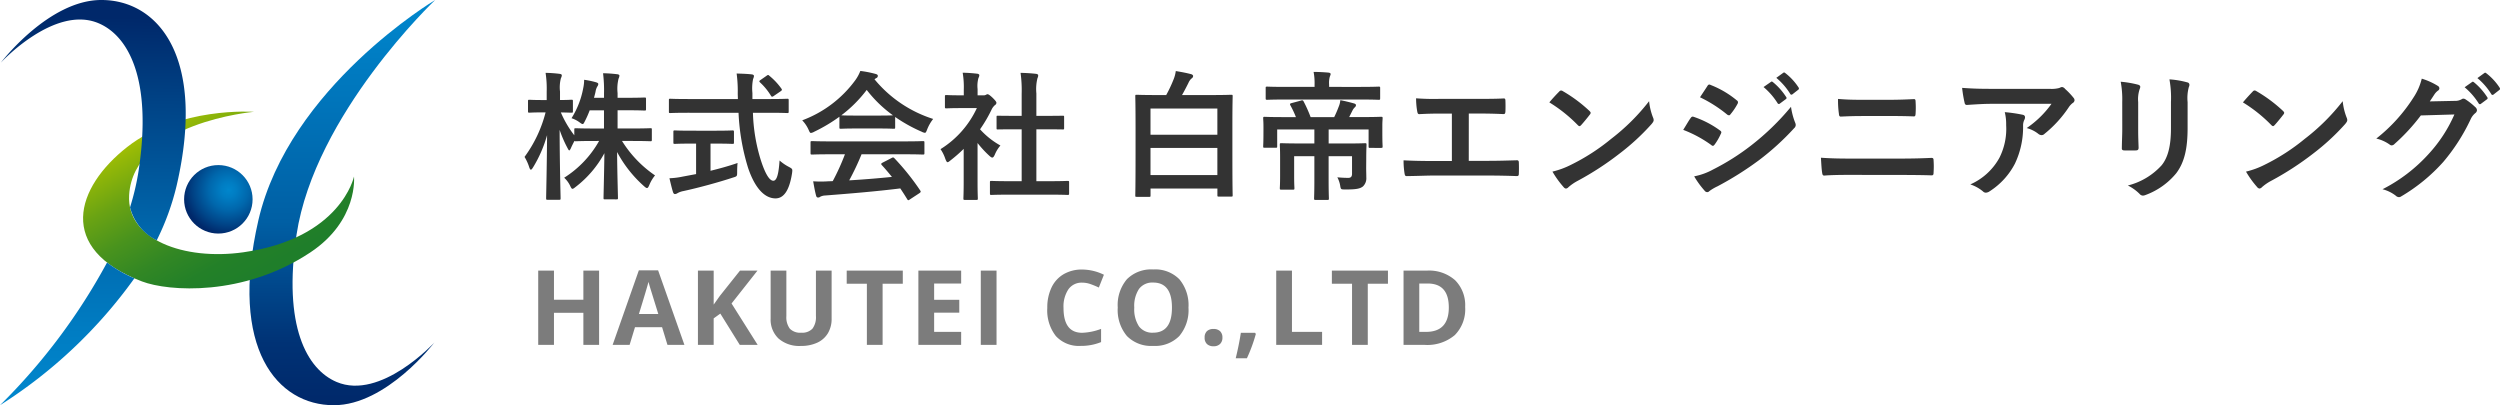
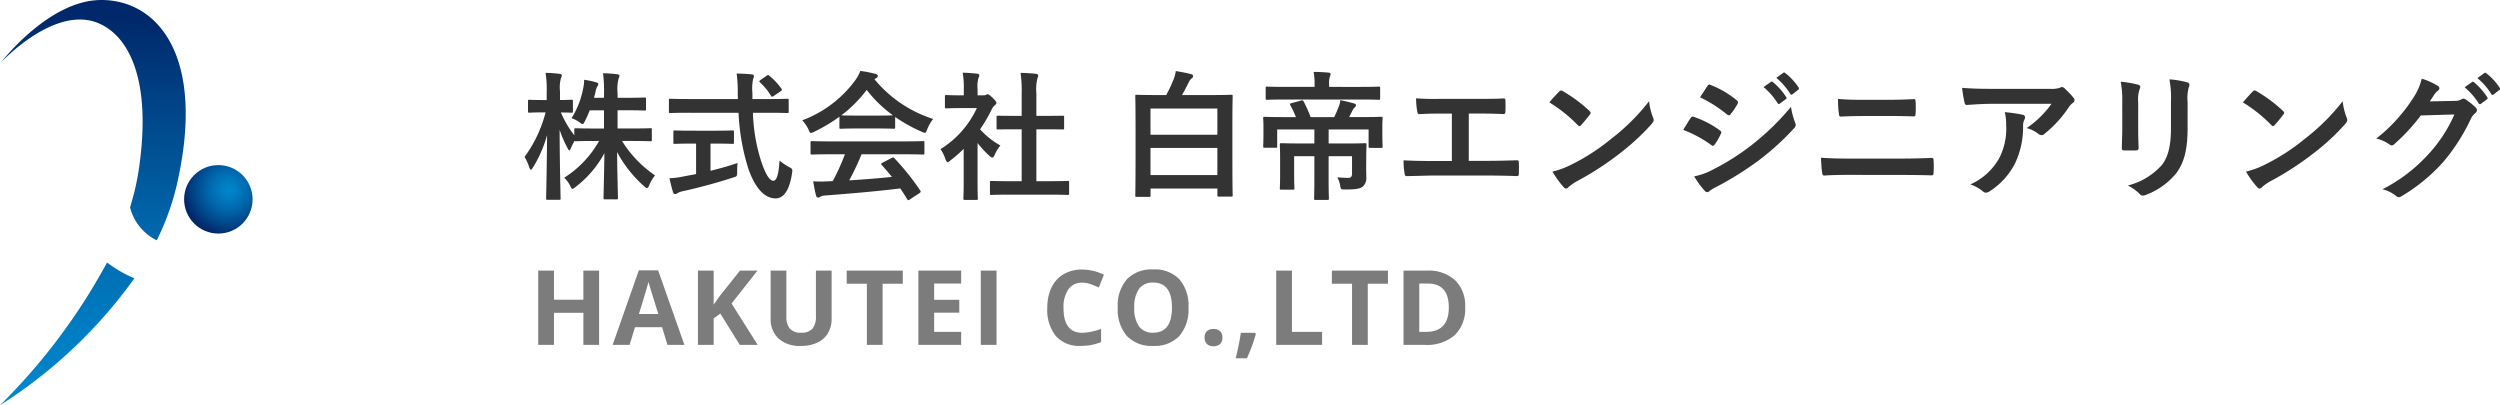
<svg xmlns="http://www.w3.org/2000/svg" width="288.352" height="46.738" viewBox="0 0 288.352 46.738">
  <defs>
    <linearGradient id="linear-gradient" x1="-5.978" y1="0.023" x2="-5.978" y2="0.998" gradientUnits="objectBoundingBox">
      <stop offset="0" stop-color="#0086cc" />
      <stop offset="0.143" stop-color="#007bc1" />
      <stop offset="0.537" stop-color="#005fa4" />
      <stop offset="0.847" stop-color="#003275" />
      <stop offset="1" stop-color="#00286a" />
    </linearGradient>
    <radialGradient id="radial-gradient" cx="0.65" cy="0.362" r="0.661" gradientUnits="objectBoundingBox">
      <stop offset="0" stop-color="#0086cc" />
      <stop offset="0.17" stop-color="#007dc3" />
      <stop offset="0.442" stop-color="#0067ac" />
      <stop offset="0.779" stop-color="#004386" />
      <stop offset="1" stop-color="#00286a" />
    </radialGradient>
    <linearGradient id="linear-gradient-2" x1="0.174" y1="0.196" x2="0.731" y2="0.821" gradientUnits="objectBoundingBox">
      <stop offset="0" stop-color="#afc500" />
      <stop offset="0.109" stop-color="#94b807" />
      <stop offset="0.306" stop-color="#6aa313" />
      <stop offset="0.499" stop-color="#49931d" />
      <stop offset="0.683" stop-color="#328724" />
      <stop offset="0.854" stop-color="#238028" />
      <stop offset="1" stop-color="#1f7e2a" />
    </linearGradient>
    <linearGradient id="linear-gradient-3" x1="0.504" y1="0.042" x2="0.496" y2="0.984" gradientUnits="objectBoundingBox">
      <stop offset="0" stop-color="#00286a" />
      <stop offset="0.221" stop-color="#004386" />
      <stop offset="0.558" stop-color="#0067ac" />
      <stop offset="0.83" stop-color="#007dc3" />
      <stop offset="1" stop-color="#0086cc" />
    </linearGradient>
  </defs>
  <g id="グループ_13498" data-name="グループ 13498" transform="translate(24599 17891.779)">
    <path id="パス_10921" data-name="パス 10921" d="M9.664-9.056v2.1H8.576c-1.536,0-2.064-.032-2.16-.032-.16,0-.176.016-.176.16v.656a12.053,12.053,0,0,1-1.552-2.64c.848.016,1.12.032,1.216.032.16,0,.176-.016.176-.176V-10.1c0-.16-.016-.176-.176-.176-.1,0-.4.032-1.312.032v-.976A4.1,4.1,0,0,1,4.7-12.768a.75.75,0,0,0,.1-.336c0-.08-.112-.144-.272-.16a15.051,15.051,0,0,0-1.6-.112A12.012,12.012,0,0,1,3.056-11.2v.96h-.48c-1.072,0-1.408-.032-1.5-.032-.16,0-.176.016-.176.176V-8.96c0,.16.016.176.176.176.1,0,.432-.032,1.5-.032h.352A14.874,14.874,0,0,1,.5-3.68a5.357,5.357,0,0,1,.544,1.2c.064.176.112.272.192.272.064,0,.144-.1.24-.256A14.484,14.484,0,0,0,3.1-6.192C3.072-2.4,2.992.8,2.992,1.088c0,.16.016.176.192.176h1.3c.16,0,.176-.016.176-.176,0-.288-.1-3.664-.112-7.888a13.788,13.788,0,0,0,.9,2.08c.1.192.16.288.208.288.064,0,.112-.1.192-.256.1-.24.256-.544.416-.848.016.048.064.048.16.048s.624-.032,2.16-.032H9.1A11.869,11.869,0,0,1,5.072-1.28a3.05,3.05,0,0,1,.688.928c.112.24.176.352.272.352.08,0,.192-.08.368-.224A12.207,12.207,0,0,0,9.712-4.112c-.032,2.464-.1,4.848-.1,5.168,0,.144.016.16.176.16H11.1c.16,0,.176-.016.176-.16,0-.32-.08-2.768-.1-5.3A14.145,14.145,0,0,0,14.288-.3c.16.144.256.208.336.208.1,0,.16-.1.256-.32a4.34,4.34,0,0,1,.672-1.136A13.281,13.281,0,0,1,11.744-5.52H12.88c1.52,0,2.048.032,2.144.032.144,0,.16-.016.16-.192V-6.832c0-.144-.016-.16-.16-.16-.1,0-.624.032-2.144.032H11.232v-2.1H12.4c1.376,0,1.84.032,1.936.032.16,0,.176-.016.176-.176v-1.136c0-.176-.016-.192-.176-.192-.1,0-.56.032-1.936.032H11.232v-.544a4.836,4.836,0,0,1,.112-1.664.888.888,0,0,0,.1-.352c0-.08-.1-.144-.272-.16-.544-.064-1.024-.1-1.616-.112a15.756,15.756,0,0,1,.112,2.32v.512H8.512c.064-.24.128-.464.176-.688a1.76,1.76,0,0,1,.192-.592.592.592,0,0,0,.128-.3c0-.112-.112-.16-.256-.208a9.877,9.877,0,0,0-1.376-.288,4.578,4.578,0,0,1-.112.992A9.888,9.888,0,0,1,5.92-8.144a3.248,3.248,0,0,1,.912.464c.192.144.288.208.368.208.1,0,.144-.1.256-.32a11.549,11.549,0,0,0,.56-1.264Zm15.52.288a25.147,25.147,0,0,0,1.1,6.352c.8,2.368,1.92,3.5,3.136,3.52.944.016,1.616-.848,1.936-2.9.064-.5.064-.5-.4-.752a5.179,5.179,0,0,1-1.04-.72c-.1,1.456-.288,2.336-.72,2.336-.48,0-.976-.928-1.44-2.368a20.238,20.238,0,0,1-.912-5.472h1.9c1.456,0,1.952.032,2.048.032.16,0,.176-.016.176-.192v-1.264c0-.176-.016-.192-.176-.192-.1,0-.592.032-2.048.032H26.784v-.7a5.4,5.4,0,0,1,.08-1.616,1.034,1.034,0,0,0,.1-.336c0-.1-.1-.176-.256-.192-.544-.064-1.168-.08-1.744-.1a15.251,15.251,0,0,1,.128,2.288c0,.224.016.448.016.656H19.36c-1.456,0-1.952-.032-2.048-.032-.16,0-.16.016-.16.192v1.264c0,.176,0,.192.16.192.1,0,.592-.032,2.048-.032ZM22.576-5.216c1.344,0,1.792.032,1.888.032.176,0,.192-.016.192-.16v-1.2c0-.176-.016-.192-.192-.192-.1,0-.544.032-1.888.032H19.744c-1.36,0-1.808-.032-1.9-.032-.16,0-.176.016-.176.192v1.2c0,.144.016.16.176.16.1,0,.544-.032,1.9-.032h.544V-1.7l-1.536.288a8.763,8.763,0,0,1-1.536.192c.128.56.288,1.232.416,1.616.048.144.128.208.224.208A.6.6,0,0,0,18.144.5a2.141,2.141,0,0,1,.672-.24C20.544-.112,22.944-.768,24.544-1.3c.48-.144.48-.144.48-.672,0-.32.016-.72.048-1.008-.96.336-2.064.64-3.12.9V-5.216Zm5.152-7.344c-.16.112-.192.16-.064.288a7.125,7.125,0,0,1,1.248,1.52c.048.08.1.128.144.128a.444.444,0,0,0,.208-.1l.752-.512c.192-.128.208-.192.112-.32a7.545,7.545,0,0,0-1.376-1.472c-.064-.064-.112-.1-.16-.1s-.1.032-.192.1Zm9.728,8.576a25.847,25.847,0,0,1-1.408,3.1c-.176,0-.352.016-.512.016a12.686,12.686,0,0,1-1.744,0c.1.56.192,1.12.336,1.648.032.144.112.224.224.224a.4.4,0,0,0,.272-.1A1.42,1.42,0,0,1,35.2.768c2.72-.208,5.984-.48,8.64-.816.256.384.528.8.8,1.248.048.08.08.112.128.112s.1-.032.192-.1l1.1-.72c.16-.112.16-.176.08-.3A28.236,28.236,0,0,0,43.168-3.52c-.112-.112-.16-.128-.336-.032l-1.024.528c-.192.1-.208.16-.1.288.432.464.8.912,1.168,1.36-1.52.16-3.264.3-4.928.4a29.956,29.956,0,0,0,1.424-3.008H44.32c1.5,0,2.016.032,2.112.032.176,0,.192-.016.192-.176v-1.2c0-.16-.016-.176-.192-.176-.1,0-.608.032-2.112.032H35.792c-1.5,0-2.016-.032-2.112-.032-.176,0-.192.016-.192.176v1.2c0,.16.016.176.192.176.1,0,.608-.032,2.112-.032Zm-.64-3.12c0,.16.016.176.176.176.1,0,.528-.032,1.808-.032h2.464c1.28,0,1.712.032,1.808.032.16,0,.176-.016.176-.176V-8.288a17.628,17.628,0,0,0,3.056,1.7,1.1,1.1,0,0,0,.368.128c.112,0,.16-.112.272-.4a4.752,4.752,0,0,1,.688-1.2,14.409,14.409,0,0,1-6.768-4.576,1.362,1.362,0,0,1,.224-.144.264.264,0,0,0,.16-.256c0-.112-.1-.176-.288-.224a12.262,12.262,0,0,0-1.728-.336,4.772,4.772,0,0,1-.56,1.04A13.355,13.355,0,0,1,32.528-7.9a3.741,3.741,0,0,1,.72,1.056c.128.288.176.4.288.4a1.048,1.048,0,0,0,.384-.144,18.713,18.713,0,0,0,2.9-1.728ZM38.8-8.448c-1.168,0-1.616-.016-1.76-.032a14.93,14.93,0,0,0,2.928-2.928A14.579,14.579,0,0,0,42.992-8.48c-.176.016-.656.032-1.728.032ZM60.992.672c1.52,0,2.032.032,2.128.032.176,0,.192-.016.192-.176V-.736c0-.16-.016-.176-.192-.176-.1,0-.608.032-2.128.032H59.536V-6.864h1.008c1.424,0,1.92.016,2.016.016.16,0,.176,0,.176-.16V-8.272c0-.16-.016-.16-.176-.16-.1,0-.592.016-2.016.016H59.536v-2.592a5.225,5.225,0,0,1,.128-1.76.65.65,0,0,0,.08-.336c0-.08-.112-.144-.256-.16-.56-.064-1.168-.1-1.776-.112a14.477,14.477,0,0,1,.128,2.416v2.544h-.72c-1.424,0-1.92-.016-2.016-.016-.144,0-.16,0-.16.16v1.264c0,.16.016.16.16.16.1,0,.592-.016,2.016-.016h.72V-.88H56.5c-1.52,0-2.048-.032-2.144-.032-.16,0-.176.016-.176.176V.528c0,.16.016.176.176.176.1,0,.624-.032,2.144-.032ZM51.152-.784c0,1.184-.032,1.792-.032,1.888,0,.16.016.176.192.176h1.28c.176,0,.192-.016.192-.176,0-.08-.032-.7-.032-1.888v-4.5a11.944,11.944,0,0,0,1.376,1.488c.144.128.24.192.32.192.112,0,.192-.112.3-.352a3.837,3.837,0,0,1,.64-1.04A9.119,9.119,0,0,1,53.04-6.864,16.172,16.172,0,0,0,54.4-9.2a1.622,1.622,0,0,1,.368-.464.311.311,0,0,0,.16-.256c0-.112-.128-.272-.432-.576-.336-.32-.5-.416-.592-.416a.475.475,0,0,0-.176.064.538.538,0,0,1-.3.064h-.672v-.72a3.393,3.393,0,0,1,.1-1.28.75.75,0,0,0,.1-.336c0-.064-.1-.144-.256-.16-.576-.064-1.056-.1-1.664-.112a9.86,9.86,0,0,1,.128,1.952v.656h-.3c-1.216,0-1.6-.032-1.7-.032-.16,0-.176.016-.176.176v1.184c0,.16.016.176.176.176.1,0,.48-.032,1.7-.032h1.808A11.05,11.05,0,0,1,48.48-4.576a4.418,4.418,0,0,1,.56,1.136c.1.24.16.368.256.368.08,0,.176-.08.336-.208a16.717,16.717,0,0,0,1.52-1.328ZM72.528.928c.16,0,.176-.016.176-.16v-.8h7.712V.736c0,.144.016.16.176.16h1.424c.144,0,.16-.016.16-.16,0-.1-.032-.88-.032-4.848v-3.2c0-2.448.032-3.248.032-3.36,0-.16-.016-.176-.16-.176-.112,0-.672.032-2.224.032H76.336c.272-.48.512-.944.736-1.392a1.441,1.441,0,0,1,.352-.512.355.355,0,0,0,.192-.288c0-.1-.112-.192-.256-.224-.56-.144-1.072-.24-1.744-.352a3.775,3.775,0,0,1-.24.928,15.526,15.526,0,0,1-.864,1.84H73.328c-1.552,0-2.112-.032-2.224-.032-.144,0-.16.016-.16.176,0,.112.032.912.032,3.744V-4.1c0,3.984-.032,4.752-.032,4.864,0,.144.016.16.16.16ZM72.7-1.584V-4.72h7.712v3.136Zm0-7.68h7.712V-6.24H72.7ZM97.584-3.5c0-.976.032-1.472.032-1.568,0-.176-.016-.192-.176-.192-.1,0-.656.032-2.224.032H93.248V-6.848h4.608v1.936c0,.176.016.192.176.192H99.28c.176,0,.192-.016.192-.192,0-.1-.032-.336-.032-1.728V-7.3c0-.448.032-.736.032-.832,0-.16-.016-.176-.192-.176-.1,0-.624.032-2.1.032H95.616L96-9.04a1.334,1.334,0,0,1,.256-.352.352.352,0,0,0,.144-.256q0-.12-.192-.192c-.448-.128-1.136-.3-1.616-.384a2.354,2.354,0,0,1-.192.768,12.6,12.6,0,0,1-.512,1.184h-2.72a16.05,16.05,0,0,0-.8-1.792c-.08-.144-.128-.176-.32-.112l-1.072.288c-.192.048-.224.1-.144.256a10.664,10.664,0,0,1,.64,1.36h-1.5c-1.472,0-1.984-.032-2.1-.032-.16,0-.176.016-.176.176,0,.112.032.384.032.944v.544c0,1.376-.032,1.616-.032,1.728,0,.16.016.176.176.176h1.264c.16,0,.176-.016.176-.176V-6.848H91.6v1.616H90.016c-1.568,0-2.128-.032-2.224-.032-.16,0-.176.016-.176.192,0,.1.032.5.032,1.424v2.16c0,.944-.032,1.3-.032,1.408,0,.16.016.176.176.176H89.12C89.28.1,89.3.08,89.3-.08c0-.1-.032-.48-.032-1.312V-3.76H91.6V-.976c0,1.344-.032,1.984-.032,2.08,0,.16.016.176.192.176H93.1c.16,0,.176-.016.176-.176,0-.08-.032-.736-.032-2.08V-3.76h2.7v2.032c0,.336-.16.464-.416.464-.384,0-.752-.016-1.28-.064a3.167,3.167,0,0,1,.32.9c.08.5.08.5.576.5,1.36.016,1.76-.112,2.064-.352a1.3,1.3,0,0,0,.384-1.04c0-.352-.016-.7-.016-1.1ZM96.9-10.3c1.488,0,2.016.032,2.112.032.16,0,.176-.016.176-.192v-1.168c0-.144-.016-.16-.176-.16-.1,0-.624.032-2.112.032H93.3v-.272a2.681,2.681,0,0,1,.08-.9,1.612,1.612,0,0,0,.1-.3c0-.1-.1-.16-.256-.176-.544-.048-1.152-.08-1.712-.08a6.923,6.923,0,0,1,.112,1.472v.256H88.288c-1.5,0-2.016-.032-2.112-.032-.176,0-.192.016-.192.16v1.168c0,.176.016.192.192.192.1,0,.608-.032,2.112-.032Zm12.512,1.616h1.248c.9,0,1.68.016,2.752.064.176,0,.208-.1.224-.3.016-.4.016-.848,0-1.248,0-.176-.048-.272-.208-.256-.944.048-1.824.048-2.8.048H106.1a27.175,27.175,0,0,1-2.768-.064,8.871,8.871,0,0,0,.128,1.488c.048.24.08.352.272.336.656-.032,1.328-.064,2.48-.064h1.248v5.472H105.28c-1.024,0-2.24-.016-3.392-.08a9.327,9.327,0,0,0,.112,1.5c.048.272.08.336.336.32,1.248-.016,2.288-.064,2.944-.064h6.432c1.04,0,2.464.032,3.232.064.192,0,.24-.08.24-.288.016-.416.016-.864,0-1.28,0-.192-.08-.272-.256-.256-1.088.032-2.16.064-3.232.064h-2.288Zm9.3-1.28a16.937,16.937,0,0,1,3.264,2.608c.08.08.144.128.208.128s.112-.048.192-.128c.224-.24.752-.88.992-1.2a.344.344,0,0,0,.1-.208c0-.064-.048-.128-.144-.224a16.684,16.684,0,0,0-3.056-2.272.426.426,0,0,0-.208-.08.3.3,0,0,0-.224.128C119.52-10.9,119.056-10.4,118.7-9.968Zm.352,7.984a11.086,11.086,0,0,0,1.28,1.776.415.415,0,0,0,.272.176.442.442,0,0,0,.288-.16,5.523,5.523,0,0,1,1.072-.736A34.4,34.4,0,0,0,126.8-4.064a26.151,26.151,0,0,0,3.68-3.392c.176-.208.256-.336.256-.48a.782.782,0,0,0-.08-.3,7.142,7.142,0,0,1-.448-1.872,24.038,24.038,0,0,1-4.384,4.352,23.716,23.716,0,0,1-4.608,2.976A9.639,9.639,0,0,1,119.056-1.984ZM134.144-6.8a14.029,14.029,0,0,1,3.232,1.744.31.31,0,0,0,.192.1c.064,0,.128-.064.208-.16a6.515,6.515,0,0,0,.7-1.216.475.475,0,0,0,.064-.176c0-.1-.064-.16-.176-.24A11.1,11.1,0,0,0,135.3-8.32c-.144-.032-.224.048-.3.16C134.8-7.9,134.544-7.44,134.144-6.8Zm1.936-3.76a15.474,15.474,0,0,1,3.1,1.968.412.412,0,0,0,.24.112.178.178,0,0,0,.16-.1,6.848,6.848,0,0,0,.816-1.2.387.387,0,0,0,.064-.208.253.253,0,0,0-.128-.208,10.878,10.878,0,0,0-3.008-1.776c-.192-.1-.288-.064-.4.128C136.656-11.424,136.352-10.976,136.08-10.56Zm-.672,9.12A10.1,10.1,0,0,0,136.592.192a.412.412,0,0,0,.32.192.355.355,0,0,0,.256-.128,5.257,5.257,0,0,1,.928-.544A37.146,37.146,0,0,0,142.88-3.3a29.81,29.81,0,0,0,4.064-3.7.5.5,0,0,0,.176-.368.782.782,0,0,0-.08-.3,7.991,7.991,0,0,1-.464-1.792,29.116,29.116,0,0,1-4.608,4.464,26.8,26.8,0,0,1-4.384,2.768A7.4,7.4,0,0,1,135.408-1.44Zm8-10.3a7.939,7.939,0,0,1,1.616,1.856.167.167,0,0,0,.272.048l.672-.5a.161.161,0,0,0,.048-.256A7.364,7.364,0,0,0,144.5-12.3c-.1-.08-.16-.1-.24-.032ZM144.88-12.8a7.569,7.569,0,0,1,1.6,1.84.164.164,0,0,0,.272.048l.64-.5a.185.185,0,0,0,.048-.288,6.682,6.682,0,0,0-1.52-1.648c-.1-.08-.144-.1-.24-.032Zm13.056,4.4c1.024,0,2.048.016,2.8.048.16,0,.192-.08.208-.3a10.574,10.574,0,0,0,0-1.424c0-.192-.048-.272-.176-.272-.688.032-1.648.08-2.88.08H154.72c-.96,0-1.712-.016-2.72-.1a10.784,10.784,0,0,0,.1,1.7c.016.24.064.336.224.336.736-.032,1.44-.064,2.448-.064Zm1.344,6.8c1.088,0,2.736.016,3.5.048.208,0,.24-.1.24-.336a10.1,10.1,0,0,0,0-1.392c0-.208-.048-.288-.256-.288-.736.032-1.824.08-3.6.08h-5.824c-1.008,0-2.16-.016-3.312-.1.048.848.08,1.392.144,1.76.032.208.08.3.24.3.784-.064,1.84-.08,2.88-.08Zm17.344-8.208a11.381,11.381,0,0,1-2.864,2.8,3.69,3.69,0,0,1,1.328.656.626.626,0,0,0,.384.16.461.461,0,0,0,.336-.144,13.6,13.6,0,0,0,2.816-3.088,1.988,1.988,0,0,1,.432-.464.418.418,0,0,0,.224-.336.464.464,0,0,0-.128-.288,8.2,8.2,0,0,0-.96-1.008.544.544,0,0,0-.368-.224,1.17,1.17,0,0,0-.3.112,3.37,3.37,0,0,1-1.1.1h-6.864c-1.28,0-2.16-.032-3.248-.112a14.971,14.971,0,0,0,.288,1.728c.032.144.1.256.288.24.944-.064,1.92-.128,2.832-.128Zm-9.36,9.3A4.5,4.5,0,0,1,168.72.3a.453.453,0,0,0,.32.144.8.8,0,0,0,.448-.16A8.328,8.328,0,0,0,172.4-2.9a9.781,9.781,0,0,0,.944-4.4,1.463,1.463,0,0,1,.144-.656.652.652,0,0,0,.08-.288c0-.144-.064-.256-.272-.3a17.762,17.762,0,0,0-2.064-.3,5.784,5.784,0,0,1,.16,1.5,7.4,7.4,0,0,1-.784,3.776A7.085,7.085,0,0,1,167.264-.512Zm17.52-6.368c0,.688-.048,1.616-.048,2.176-.016.192.08.272.3.272h1.28c.256,0,.352-.08.352-.32-.016-.56-.048-1.184-.048-2.016V-10a3.682,3.682,0,0,1,.176-1.52.671.671,0,0,0,.064-.24c0-.112-.08-.208-.272-.256a11.841,11.841,0,0,0-1.984-.336,10.955,10.955,0,0,1,.176,2.336ZM192.32-10a4.82,4.82,0,0,1,.144-1.744.507.507,0,0,0,.064-.256.269.269,0,0,0-.224-.272,10.013,10.013,0,0,0-2.08-.352,11.748,11.748,0,0,1,.176,2.608v3.024c0,2.032-.336,3.36-1.072,4.272a7.818,7.818,0,0,1-3.9,2.336,5.2,5.2,0,0,1,1.36.976.519.519,0,0,0,.384.192A1.011,1.011,0,0,0,187.5.7a8.255,8.255,0,0,0,3.52-2.512c.944-1.264,1.3-2.848,1.3-5.216Zm6.384.032a16.937,16.937,0,0,1,3.264,2.608c.08.08.144.128.208.128s.112-.048.192-.128c.224-.24.752-.88.992-1.2a.344.344,0,0,0,.1-.208c0-.064-.048-.128-.144-.224a16.684,16.684,0,0,0-3.056-2.272.426.426,0,0,0-.208-.08.3.3,0,0,0-.224.128C199.52-10.9,199.056-10.4,198.7-9.968Zm.352,7.984a11.087,11.087,0,0,0,1.28,1.776.415.415,0,0,0,.272.176.442.442,0,0,0,.288-.16,5.523,5.523,0,0,1,1.072-.736A34.4,34.4,0,0,0,206.8-4.064a26.152,26.152,0,0,0,3.68-3.392c.176-.208.256-.336.256-.48a.782.782,0,0,0-.08-.3,7.142,7.142,0,0,1-.448-1.872,24.038,24.038,0,0,1-4.384,4.352,23.717,23.717,0,0,1-4.608,2.976A9.639,9.639,0,0,1,199.056-1.984Zm21.2-8.1c.192-.288.352-.528.528-.8a1.737,1.737,0,0,1,.4-.432.319.319,0,0,0,.176-.272.334.334,0,0,0-.16-.272,7.871,7.871,0,0,0-1.872-.848,6.833,6.833,0,0,1-.944,2.16,18.978,18.978,0,0,1-4.3,4.752,4.34,4.34,0,0,1,1.536.688.384.384,0,0,0,.24.1.5.5,0,0,0,.336-.176,22.284,22.284,0,0,0,3.024-3.28l3.872-.112a16.3,16.3,0,0,1-2.96,4.544A18.432,18.432,0,0,1,214.8.048a4.211,4.211,0,0,1,1.52.736.564.564,0,0,0,.368.176.433.433,0,0,0,.256-.08A20.323,20.323,0,0,0,221.808-3.1a22.053,22.053,0,0,0,3.168-4.944,1.927,1.927,0,0,1,.528-.688.461.461,0,0,0,.192-.336.518.518,0,0,0-.208-.368A7.38,7.38,0,0,0,224.4-10.3a.464.464,0,0,0-.256-.1.322.322,0,0,0-.208.064,1.485,1.485,0,0,1-.8.192Zm4.016-1.632a7.939,7.939,0,0,1,1.616,1.856.167.167,0,0,0,.272.048l.672-.5a.161.161,0,0,0,.048-.256,7.364,7.364,0,0,0-1.52-1.712c-.1-.08-.16-.1-.24-.032Zm1.472-1.056a7.569,7.569,0,0,1,1.6,1.84.164.164,0,0,0,.272.048l.64-.5a.185.185,0,0,0,.048-.288,6.682,6.682,0,0,0-1.52-1.648c-.1-.08-.144-.1-.24-.032Z" transform="translate(-24539 -17870)" fill="#333" />
    <g id="グループ_13497" data-name="グループ 13497" transform="translate(-24967.736 -18246.67)">
-       <path id="パス_4" data-name="パス 4" d="M471.236,394.4s-6.188,6.712-11.28,4.545c-3.43-1.46-6.2-6.44-4.618-16.972,2.1-13.928,15.992-27.083,15.992-27.083s-16.857,10.028-20.393,25.415c-3.406,14.825,2.2,21.324,8.706,21.324C465.729,401.629,471.236,394.4,471.236,394.4Z" transform="translate(-52.401)" fill="url(#linear-gradient)" />
      <circle id="楕円形_2" data-name="楕円形 2" cx="3.949" cy="3.949" r="3.949" transform="translate(389.971 373.932)" fill="url(#radial-gradient)" />
-       <path id="パス_5" data-name="パス 5" d="M415.48,391.234s-8.632-.626-14.6,4.045-8.2,11.749,1.694,15.518c3.061,1.165,11.7,1.767,19.406-3.341,5.551-3.68,5.046-8.757,5.046-8.757s-1.486,7.134-12.771,8.736c-6.83.969-13.473-1.465-13.167-6.6C401.593,392.454,415.48,391.234,415.48,391.234Z" transform="translate(-17.459 -23.444)" fill="url(#linear-gradient-2)" />
      <path id="パス_6" data-name="パス 6" d="M384.236,386.993a55.682,55.682,0,0,1-15.5,14.636,69.712,69.712,0,0,0,12.348-16.462A14.169,14.169,0,0,0,384.236,386.993Zm-4.125-29.419c3.43,1.459,6.2,6.439,4.618,16.972a28.7,28.7,0,0,1-.994,4.256,5.821,5.821,0,0,0,3.08,3.807,29.147,29.147,0,0,0,2.314-6.395c3.406-14.826-2.2-21.324-8.706-21.324-6.085,0-11.593,7.229-11.593,7.229S375.019,355.407,380.111,357.574Z" fill="url(#linear-gradient-3)" />
    </g>
    <path id="パス_10922" data-name="パス 10922" d="M8.1,0H6.287V-3.7H2.895V0H1.078V-8.566H2.895v3.357H6.287V-8.566H8.1Zm7.886,0-.621-2.039H12.24L11.619,0H9.662l3.023-8.6h2.221L17.941,0ZM14.929-3.562q-.861-2.771-.97-3.135T13.8-7.271q-.193.75-1.107,3.709ZM26.39,0H24.327L22.083-3.609l-.768.551V0H19.5V-8.566h1.816v3.92l.715-1.008,2.32-2.912h2.016L23.378-4.775ZM34.92-8.566v5.543A3.2,3.2,0,0,1,34.5-1.359a2.765,2.765,0,0,1-1.228,1.1,4.39,4.39,0,0,1-1.9.381A3.635,3.635,0,0,1,28.8-.729a3,3,0,0,1-.914-2.317v-5.52H29.7v5.244a2.2,2.2,0,0,0,.4,1.453,1.656,1.656,0,0,0,1.318.463,1.619,1.619,0,0,0,1.292-.466,2.208,2.208,0,0,0,.4-1.462V-8.566ZM40.8,0H38.986V-7.055H36.66V-8.566h6.469v1.512H40.8Zm9.058,0H44.927V-8.566h4.934v1.488H46.744V-5.2h2.9v1.488h-2.9V-1.5h3.117Zm2.267,0V-8.566h1.816V0ZM63.817-7.178a1.851,1.851,0,0,0-1.588.771,3.585,3.585,0,0,0-.562,2.147q0,2.865,2.15,2.865A6.8,6.8,0,0,0,66-1.846V-.322a6.069,6.069,0,0,1-2.355.439,3.592,3.592,0,0,1-2.859-1.134,4.8,4.8,0,0,1-.99-3.255,5.315,5.315,0,0,1,.486-2.341,3.515,3.515,0,0,1,1.4-1.541,4.134,4.134,0,0,1,2.136-.536,5.764,5.764,0,0,1,2.508.6l-.586,1.477a9.7,9.7,0,0,0-.967-.4A2.884,2.884,0,0,0,63.817-7.178ZM76.08-4.295a4.648,4.648,0,0,1-1.055,3.27A3.91,3.91,0,0,1,72,.117a3.91,3.91,0,0,1-3.023-1.143,4.667,4.667,0,0,1-1.055-3.281,4.6,4.6,0,0,1,1.058-3.267A3.955,3.955,0,0,1,72.013-8.7a3.9,3.9,0,0,1,3.021,1.137A4.66,4.66,0,0,1,76.08-4.295Zm-6.252,0a3.578,3.578,0,0,0,.545,2.162A1.907,1.907,0,0,0,72-1.406q2.174,0,2.174-2.889T72.013-7.189a1.92,1.92,0,0,0-1.635.729A3.563,3.563,0,0,0,69.828-4.295ZM77.943-.838a.982.982,0,0,1,.264-.744,1.069,1.069,0,0,1,.768-.252,1.039,1.039,0,0,1,.753.258.98.98,0,0,1,.267.738.98.98,0,0,1-.27.729,1.02,1.02,0,0,1-.75.267A1.051,1.051,0,0,1,78.212-.1.976.976,0,0,1,77.943-.838Zm5.906-.422a18.161,18.161,0,0,1-1.031,2.807H81.528q.381-1.559.592-2.941H83.76ZM86.2,0V-8.566h1.816V-1.5h3.475V0ZM96.761,0H94.945V-7.055H92.619V-8.566h6.469v1.512H96.761Zm11.232-4.365a4.218,4.218,0,0,1-1.2,3.24A4.91,4.91,0,0,1,103.312,0h-2.426V-8.566h2.689a4.529,4.529,0,0,1,3.258,1.107A4.074,4.074,0,0,1,107.993-4.365Zm-1.887.047q0-2.76-2.437-2.76H102.7V-1.5h.779Q106.107-1.5,106.107-4.318Z" transform="translate(-24538 -17852)" fill="#7c7c7c" />
  </g>
</svg>